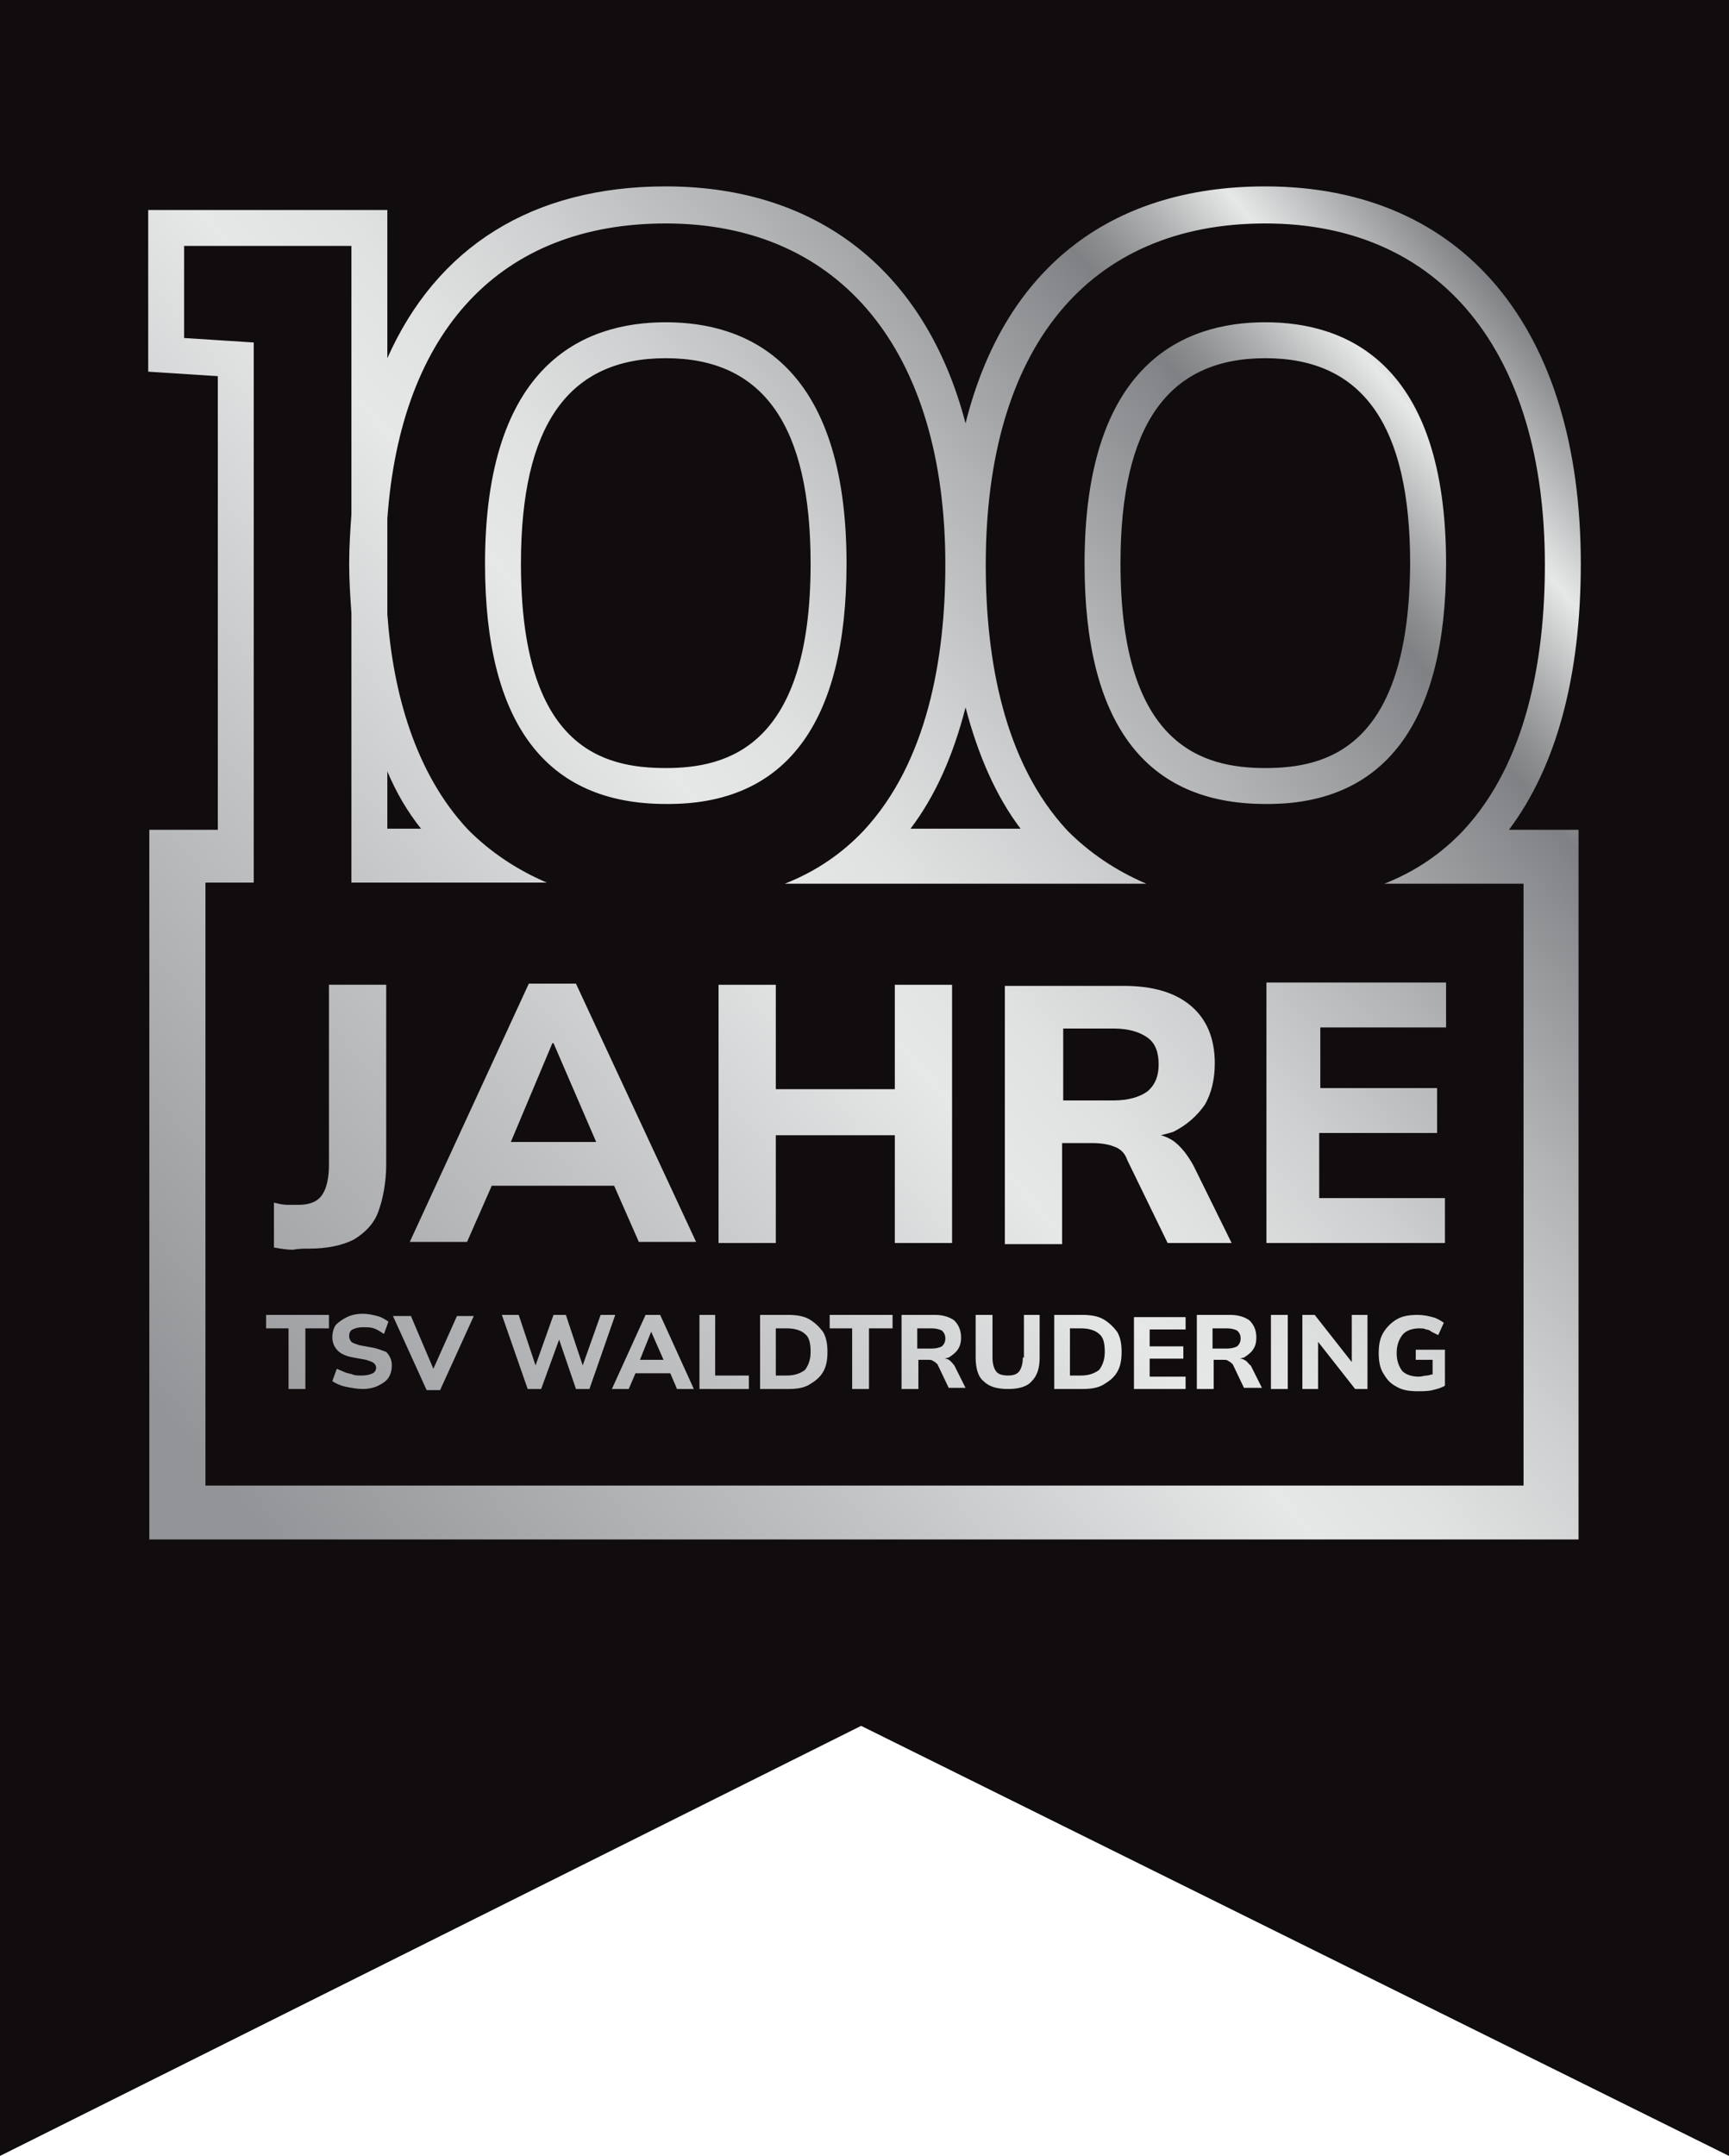
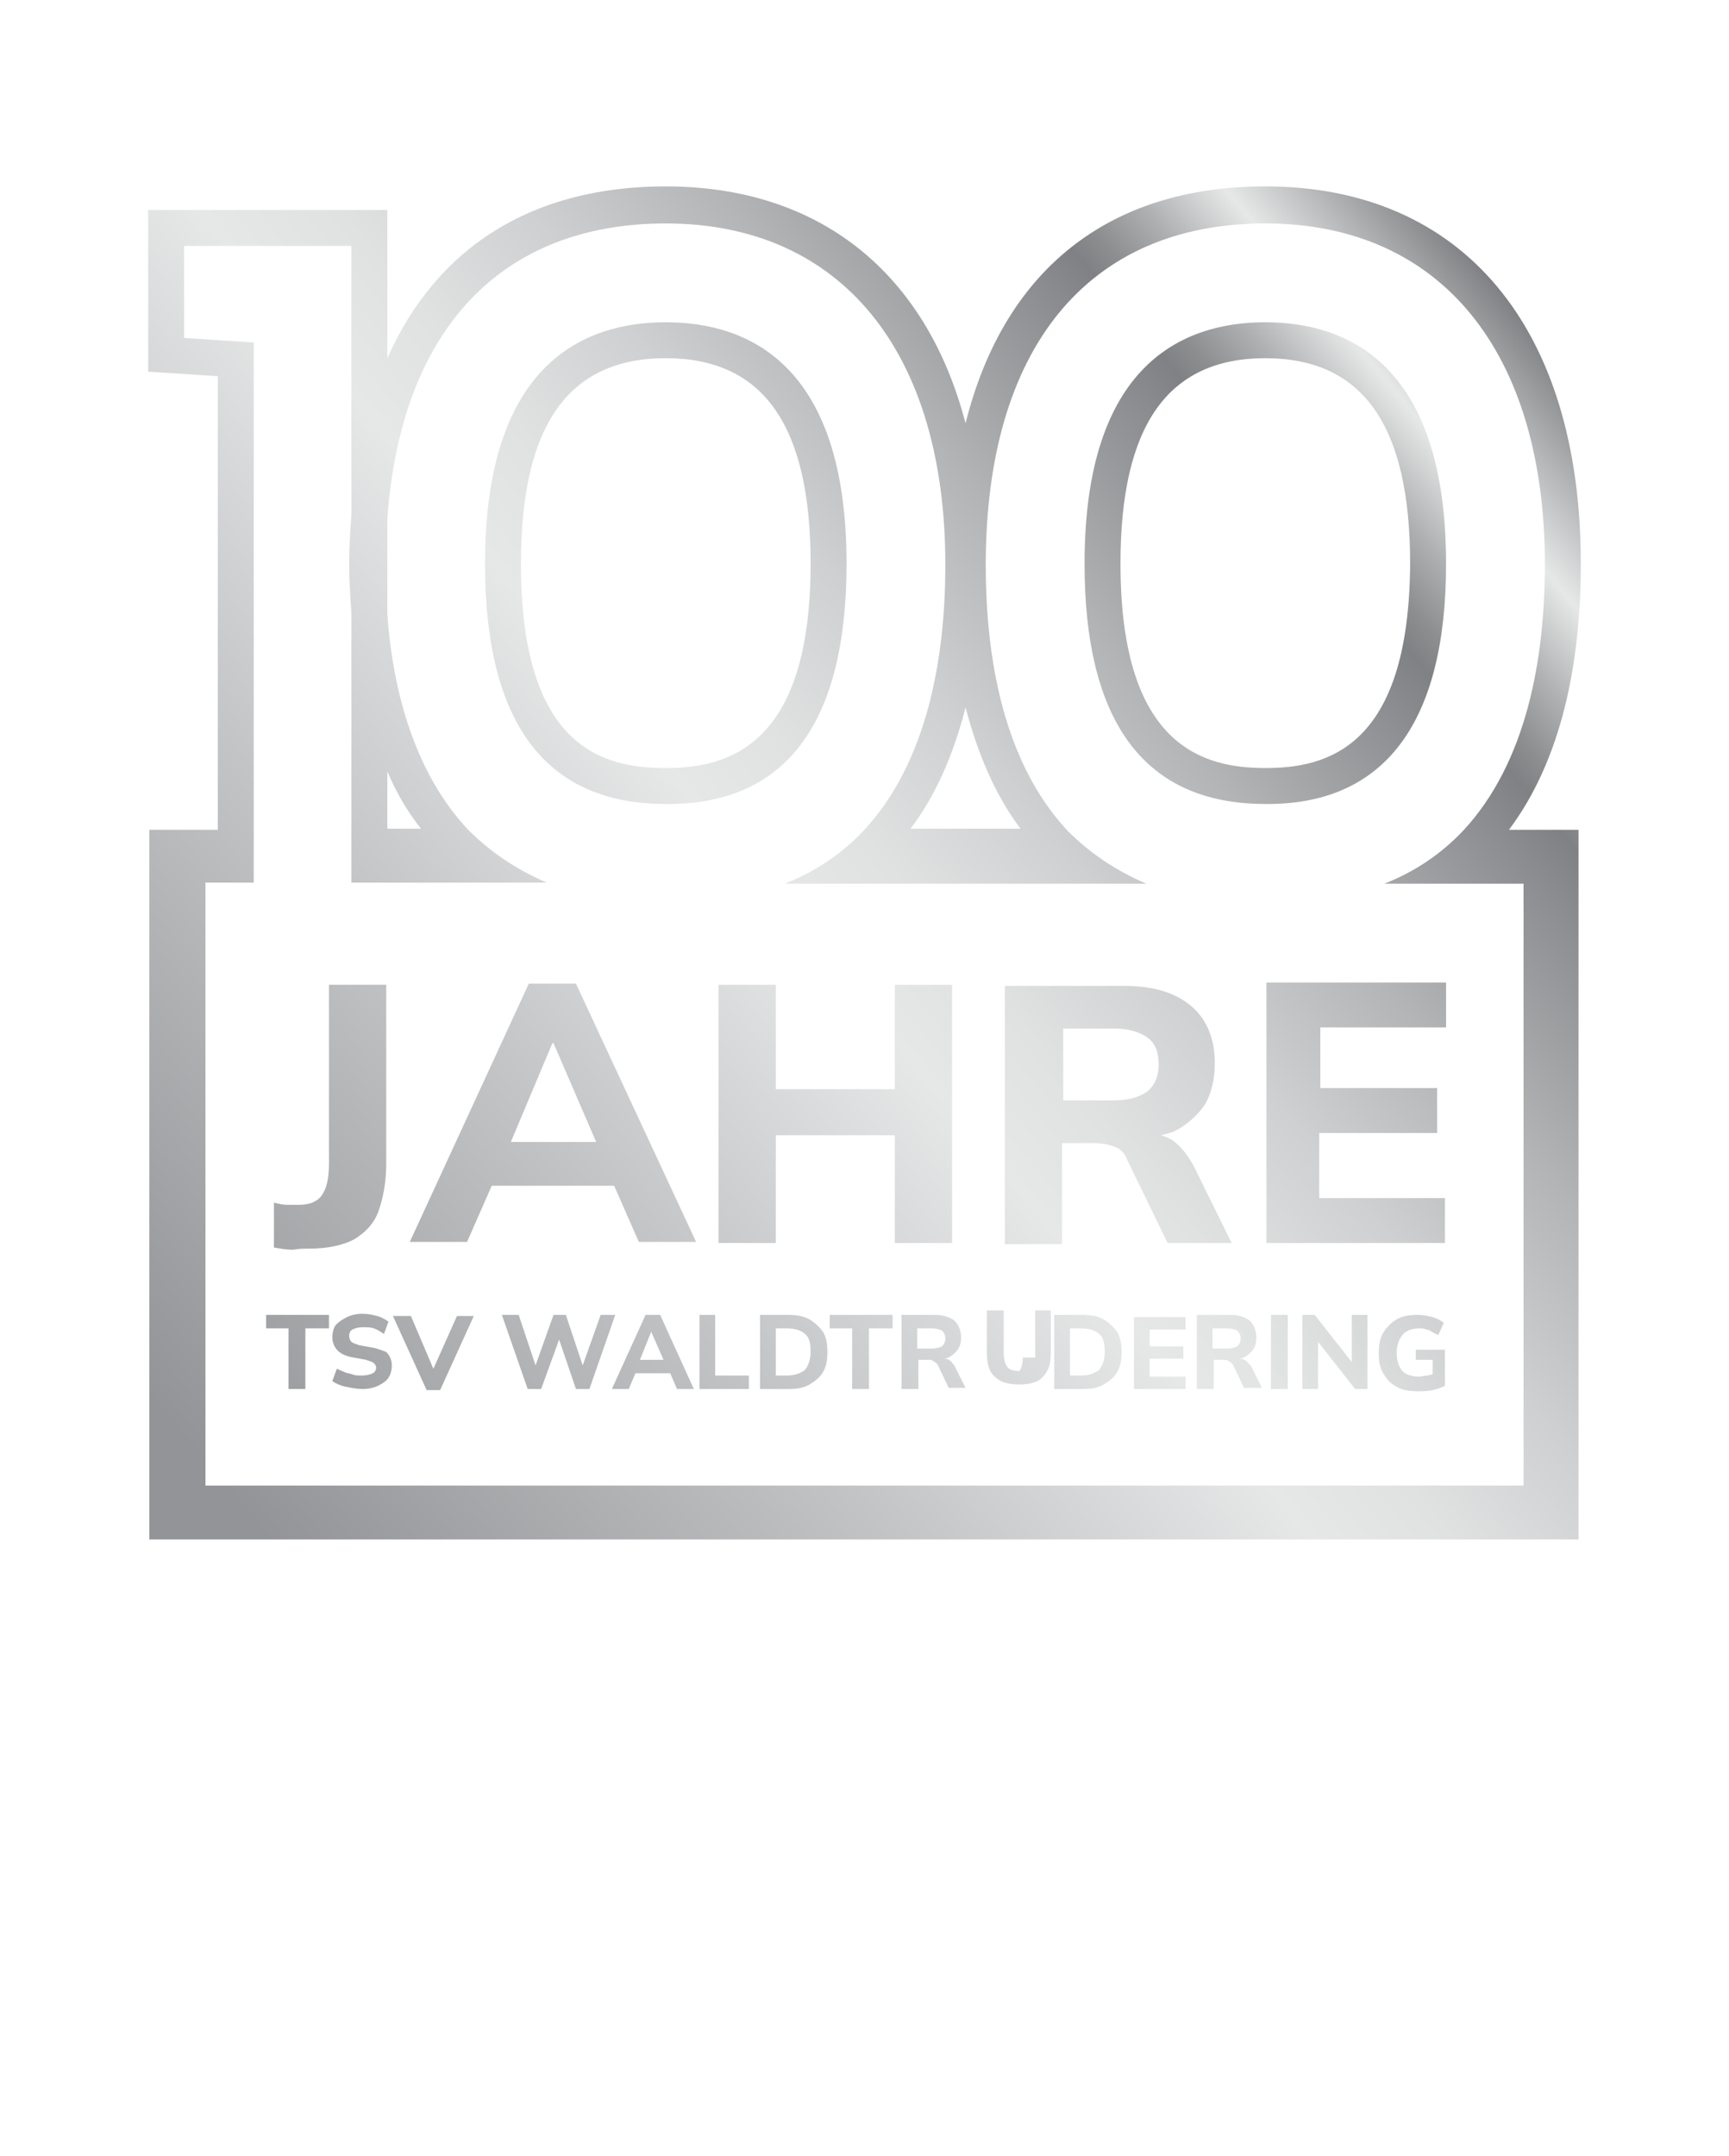
<svg xmlns="http://www.w3.org/2000/svg" version="1.1" id="Ebene_1" x="0px" y="0px" viewBox="0 0 154 192" style="enable-background:new 0 0 154 192;" xml:space="preserve">
  <style type="text/css">
	.st0{fill:url(#SVGID_1_);}
	.st1{fill:url(#SVGID_00000166659967507300779750000004961040619546647724_);}
</style>
  <g>
    <radialGradient id="SVGID_1_" cx="77" cy="96.173" r="87.115" gradientTransform="matrix(1 0 0 0.998 0 0)" gradientUnits="userSpaceOnUse">
      <stop offset="0.574" style="stop-color:#110C0E" />
      <stop offset="0.798" style="stop-color:#110C0E" />
      <stop offset="1" style="stop-color:#110C0E" />
    </radialGradient>
-     <polygon class="st0" points="154,192 76.7,153.7 0,192 0,0 154,0  " />
    <g>
      <g>
        <linearGradient id="SVGID_00000176738842597017763560000001504531403143163779_" gradientUnits="userSpaceOnUse" x1="10.473" y1="133.673" x2="135.816" y2="28.498">
          <stop offset="4.922630e-02" style="stop-color:#929497" />
          <stop offset="0.311" style="stop-color:#C3C4C6" />
          <stop offset="0.485" style="stop-color:#E6E7E7" />
          <stop offset="0.543" style="stop-color:#E0E1E1" />
          <stop offset="0.622" style="stop-color:#CFD0D1" />
          <stop offset="0.711" style="stop-color:#B3B4B6" />
          <stop offset="0.809" style="stop-color:#8C8D90" />
          <stop offset="0.836" style="stop-color:#808184" />
          <stop offset="0.852" style="stop-color:#8D8E90" />
          <stop offset="0.881" style="stop-color:#AFB0B1" />
          <stop offset="0.92" style="stop-color:#E5E6E6" />
          <stop offset="0.921" style="stop-color:#E6E7E7" />
          <stop offset="1" style="stop-color:#808184" />
        </linearGradient>
-         <path style="fill:url(#SVGID_00000176738842597017763560000001504531403143163779_);" d="M110.8,121.1c-0.1-0.1-0.3-0.1-0.4-0.1     c0.1,0,0.3-0.1,0.4-0.1c0.3-0.2,0.6-0.4,0.8-0.7c0.2-0.3,0.3-0.6,0.3-1.1c0-0.6-0.2-1.1-0.6-1.5c-0.4-0.3-1-0.5-1.7-0.5h-3v6.6     h1.5v-2.6h0.8c0.2,0,0.4,0,0.5,0.1c0.2,0.1,0.3,0.2,0.4,0.3l1,2.1h1.6l-1-2C111.2,121.5,111.1,121.2,110.8,121.1z M109.3,120.1     h-1.3v-1.8h1.3c0.4,0,0.7,0.1,0.9,0.2c0.2,0.2,0.3,0.4,0.3,0.7c0,0.3-0.1,0.5-0.3,0.7C110,120,109.7,120.1,109.3,120.1z      M38.6,121.9l-2-4.7H35l3,6.6h1.2l3-6.6h-1.5L38.6,121.9z M53.5,117.1l-1.6,4.5l-1.5-4.5h-1.1l-1.6,4.5l-1.5-4.5h-1.5l2.3,6.6     h1.2l1.6-4.4l1.5,4.4h1.2l2.3-6.6H53.5z M126.1,121.1h1.5v1.3c-0.2,0-0.3,0.1-0.5,0.1c-0.2,0-0.5,0.1-0.7,0.1     c-0.7,0-1.2-0.2-1.5-0.5c-0.3-0.4-0.5-0.9-0.5-1.6c0-0.7,0.2-1.2,0.5-1.6c0.3-0.4,0.9-0.6,1.5-0.6c0.2,0,0.5,0,0.6,0.1     c0.2,0,0.4,0.1,0.5,0.2c0.2,0.1,0.4,0.2,0.6,0.3l0.5-1.1c-0.3-0.2-0.6-0.4-1-0.5c-0.4-0.1-0.8-0.2-1.3-0.2     c-0.8,0-1.4,0.1-1.9,0.4c-0.5,0.3-0.9,0.7-1.2,1.2c-0.3,0.5-0.4,1.1-0.4,1.8c0,0.7,0.1,1.3,0.4,1.8c0.3,0.5,0.6,0.9,1.2,1.2     c0.5,0.3,1.1,0.4,1.9,0.4c0.4,0,0.9,0,1.3-0.1c0.4-0.1,0.8-0.2,1.1-0.4v-3.2h-2.6V121.1z M57.5,117.1l-3,6.6h1.5l0.6-1.4h3.1     l0.6,1.4h1.5l-3-6.6H57.5z M57,121.1l1-2.5h0l1.1,2.5H57z M23.6,118.3h2.1v5.4h1.5v-5.4h2.1v-1.2h-5.6V118.3z M75.4,50.2     c0-17.8-8.8-21.5-16.1-21.5c-7.3,0-16.1,3.7-16.1,21.5c0,14.2,5.4,21.4,16.1,21.4C70,71.7,75.4,64.4,75.4,50.2z M46.4,50.2     c0-12.3,4.2-18.3,12.9-18.3c8.7,0,12.9,6,12.9,18.3c0,16.3-7.4,18.2-12.9,18.2C53.7,68.4,46.4,66.6,46.4,50.2z M33.1,120     l-1.1-0.2c-0.3-0.1-0.6-0.2-0.7-0.3c-0.1-0.1-0.2-0.3-0.2-0.5c0-0.3,0.1-0.5,0.3-0.6c0.2-0.1,0.5-0.2,0.9-0.2c0.4,0,0.7,0,1,0.1     c0.3,0.1,0.6,0.3,0.9,0.5l0.4-1.1c-0.3-0.2-0.6-0.4-1-0.5c-0.4-0.1-0.8-0.2-1.3-0.2c-0.5,0-1,0.1-1.4,0.3c-0.4,0.2-0.7,0.4-1,0.7     c-0.2,0.3-0.3,0.7-0.3,1.1c0,0.5,0.2,0.9,0.5,1.2c0.3,0.3,0.8,0.5,1.4,0.6l1.1,0.2c0.3,0.1,0.6,0.2,0.7,0.3     c0.1,0.1,0.2,0.2,0.2,0.4c0,0.2-0.1,0.4-0.3,0.5c-0.2,0.1-0.5,0.2-1,0.2c-0.3,0-0.6,0-0.8-0.1c-0.3-0.1-0.5-0.1-0.7-0.2     c-0.2-0.1-0.5-0.2-0.7-0.3l-0.4,1.1c0.3,0.2,0.7,0.4,1.2,0.5c0.5,0.1,1,0.2,1.5,0.2c0.5,0,1-0.1,1.4-0.3c0.4-0.2,0.7-0.4,0.9-0.7     c0.2-0.3,0.3-0.7,0.3-1.1c0-0.5-0.2-0.9-0.5-1.2C34.1,120.3,33.7,120.1,33.1,120z M140.8,50.2c0-21-10.5-33.6-28.1-33.6     c-14,0-23.3,7.5-26.7,21.1C82.5,24.3,73,16.6,59.3,16.6c-11.9,0-20.4,5.4-24.8,15.3V18.7H13.2v14.4l6.2,0.4v40.4h-6.1v63.2h127.3     V73.9h-6.2C138.6,68.3,140.8,60.3,140.8,50.2z M86,63c1.1,4.2,2.7,7.9,4.9,10.8h-9.8C83.3,70.9,84.9,67.3,86,63z M34.5,68.7     c0.8,1.9,1.8,3.6,3,5.1h-3V68.7z M135.7,78.6v53.7H18.3V78.6h4.3V30.5l-6.2-0.4v-8.2h14.9v23.9c-0.1,1.4-0.2,2.9-0.2,4.4     c0,1.5,0.1,3,0.2,4.4v24h17.4c-2.8-1.2-5.1-2.8-7-4.7c-4.7-5-6.7-12.2-7.2-19.2v-8.5c1.2-16.8,10.1-26.3,24.8-26.3     c15.6,0,24.9,11.4,24.9,30.4c0,8.3-1.6,17.6-7.3,23.7c-1.9,2-4.2,3.6-7,4.7h32.2c-2.8-1.2-5.1-2.8-7-4.7     c-5.7-6.1-7.3-15.3-7.3-23.7c0-19.3,9.1-30.4,24.9-30.4c15.6,0,24.9,11.4,24.9,30.4c0,8.3-1.6,17.6-7.3,23.7     c-1.9,2-4.2,3.6-7,4.7H135.7z M47.1,87.6l-10.6,23h5.1l2.2-5h10.9l2.2,5H62l-10.7-23H47.1z M45.5,101.7l3.7-8.8h0.1l3.8,8.8H45.5     z M27.5,111.2c1.7,0,3-0.3,4-0.8c1-0.6,1.8-1.4,2.2-2.5s0.7-2.6,0.7-4.2v-16h-5.1v16c0,1.2-0.2,2.1-0.6,2.7     c-0.4,0.6-1.1,0.9-2.1,0.9c-0.3,0-0.6,0-1,0c-0.4,0-0.8-0.1-1.2-0.2v4c0.6,0.1,1.1,0.2,1.7,0.2C26.6,111.2,27.1,111.2,27.5,111.2     z M112.7,110.7h16v-4h-11.2v-5.8H128v-4h-10.4v-5.4h11.2v-4h-16V110.7z M84.5,121.1c-0.1-0.1-0.3-0.1-0.4-0.1     c0.1,0,0.3-0.1,0.4-0.1c0.3-0.2,0.6-0.4,0.8-0.7c0.2-0.3,0.3-0.6,0.3-1.1c0-0.6-0.2-1.1-0.6-1.5c-0.4-0.3-1-0.5-1.7-0.5h-3v6.6     h1.5v-2.6h0.8c0.2,0,0.4,0,0.5,0.1c0.2,0.1,0.3,0.2,0.4,0.3l1,2.1H86l-1-2C84.9,121.5,84.7,121.2,84.5,121.1z M83,120.1h-1.3     v-1.8H83c0.4,0,0.7,0.1,0.9,0.2c0.2,0.2,0.3,0.4,0.3,0.7c0,0.3-0.1,0.5-0.3,0.7C83.7,120,83.4,120.1,83,120.1z M91.1,120.9     c0,0.5-0.1,0.9-0.3,1.2c-0.2,0.3-0.6,0.4-1,0.4c-0.5,0-0.9-0.1-1.1-0.4c-0.2-0.3-0.3-0.7-0.3-1.2v-3.8h-1.5v3.8     c0,0.9,0.2,1.7,0.7,2.1c0.5,0.5,1.2,0.7,2.2,0.7c0.9,0,1.7-0.2,2.1-0.7c0.5-0.5,0.7-1.2,0.7-2.1v-3.8h-1.4V120.9z M98.3,117.5     c-0.5-0.3-1.2-0.4-1.9-0.4h-2.5v6.6h2.5c0.8,0,1.4-0.1,1.9-0.4c0.5-0.3,0.9-0.6,1.2-1.1c0.3-0.5,0.4-1.1,0.4-1.8     c0-0.7-0.1-1.3-0.4-1.8C99.2,118.2,98.8,117.8,98.3,117.5z M97.9,122c-0.4,0.3-0.9,0.5-1.6,0.5h-1v-4.2h1c0.7,0,1.3,0.2,1.6,0.5     c0.4,0.3,0.5,0.9,0.5,1.6C98.4,121.1,98.2,121.6,97.9,122z M128.8,50.2c0-17.8-8.8-21.5-16.1-21.5c-7.3,0-16.1,3.7-16.1,21.5     c0,14.2,5.4,21.4,16.1,21.4C123.3,71.7,128.8,64.4,128.8,50.2z M112.7,68.4c-5.5,0-12.9-1.9-12.9-18.2c0-12.3,4.2-18.3,12.9-18.3     c8.7,0,12.9,6,12.9,18.3C125.5,66.6,118.2,68.4,112.7,68.4z M101,123.7h4.6v-1.1h-3.2v-1.6h3v-1.1h-3v-1.5h3.2v-1.1H101V123.7z      M109.7,110.7l-3.4-6.9c-0.5-0.9-1.1-1.7-1.8-2.2c-0.3-0.2-0.7-0.4-1.1-0.5c0.4-0.1,0.8-0.2,1.1-0.3c1.2-0.6,2.1-1.4,2.8-2.4     c0.6-1,0.9-2.3,0.9-3.7c0-2.2-0.7-3.9-2.1-5.1c-1.4-1.2-3.4-1.8-6-1.8H89.5v23h5.1v-9h2.7c0.7,0,1.4,0.1,1.9,0.3     c0.6,0.2,1,0.6,1.2,1.2l3.6,7.4H109.7z M102.2,97.2c-0.7,0.5-1.7,0.8-3,0.8h-4.5v-6.4h4.5c1.3,0,2.3,0.3,3,0.8     c0.7,0.5,1,1.3,1,2.4C103.2,95.8,102.9,96.6,102.2,97.2z M84.8,110.7v-23h-5.1v9.3H69.1v-9.3H64v23h5.1v-9.6h10.6v9.6H84.8z      M113.2,123.7h1.5v-6.6h-1.5V123.7z M120.4,121.3l-3.3-4.2H116v6.6h1.4v-4.2l3.3,4.2h1.1v-6.6h-1.4V121.3z M72.1,117.5     c-0.5-0.3-1.2-0.4-1.9-0.4h-2.5v6.6h2.5c0.8,0,1.4-0.1,1.9-0.4c0.5-0.3,0.9-0.6,1.2-1.1c0.3-0.5,0.4-1.1,0.4-1.8     c0-0.7-0.1-1.3-0.4-1.8C73,118.2,72.6,117.8,72.1,117.5z M71.7,122c-0.4,0.3-0.9,0.5-1.6,0.5h-1v-4.2h1c0.7,0,1.3,0.2,1.6,0.5     c0.4,0.3,0.5,0.9,0.5,1.6C72.2,121.1,72,121.6,71.7,122z M63.8,117.1h-1.5v6.6h4.4v-1.2h-3V117.1z M73.8,118.3h2.1v5.4h1.5v-5.4     h2.1v-1.2h-5.6V118.3z" />
+         <path style="fill:url(#SVGID_00000176738842597017763560000001504531403143163779_);" d="M110.8,121.1c-0.1-0.1-0.3-0.1-0.4-0.1     c0.1,0,0.3-0.1,0.4-0.1c0.3-0.2,0.6-0.4,0.8-0.7c0.2-0.3,0.3-0.6,0.3-1.1c0-0.6-0.2-1.1-0.6-1.5c-0.4-0.3-1-0.5-1.7-0.5h-3v6.6     h1.5v-2.6h0.8c0.2,0,0.4,0,0.5,0.1c0.2,0.1,0.3,0.2,0.4,0.3l1,2.1h1.6l-1-2C111.2,121.5,111.1,121.2,110.8,121.1z M109.3,120.1     h-1.3v-1.8h1.3c0.4,0,0.7,0.1,0.9,0.2c0.2,0.2,0.3,0.4,0.3,0.7c0,0.3-0.1,0.5-0.3,0.7C110,120,109.7,120.1,109.3,120.1z      M38.6,121.9l-2-4.7H35l3,6.6h1.2l3-6.6h-1.5L38.6,121.9z M53.5,117.1l-1.6,4.5l-1.5-4.5h-1.1l-1.6,4.5l-1.5-4.5h-1.5l2.3,6.6     h1.2l1.6-4.4l1.5,4.4h1.2l2.3-6.6H53.5z M126.1,121.1h1.5v1.3c-0.2,0-0.3,0.1-0.5,0.1c-0.2,0-0.5,0.1-0.7,0.1     c-0.7,0-1.2-0.2-1.5-0.5c-0.3-0.4-0.5-0.9-0.5-1.6c0-0.7,0.2-1.2,0.5-1.6c0.3-0.4,0.9-0.6,1.5-0.6c0.2,0,0.5,0,0.6,0.1     c0.2,0,0.4,0.1,0.5,0.2c0.2,0.1,0.4,0.2,0.6,0.3l0.5-1.1c-0.3-0.2-0.6-0.4-1-0.5c-0.4-0.1-0.8-0.2-1.3-0.2     c-0.8,0-1.4,0.1-1.9,0.4c-0.5,0.3-0.9,0.7-1.2,1.2c-0.3,0.5-0.4,1.1-0.4,1.8c0,0.7,0.1,1.3,0.4,1.8c0.3,0.5,0.6,0.9,1.2,1.2     c0.5,0.3,1.1,0.4,1.9,0.4c0.4,0,0.9,0,1.3-0.1c0.4-0.1,0.8-0.2,1.1-0.4v-3.2h-2.6V121.1z M57.5,117.1l-3,6.6h1.5l0.6-1.4h3.1     l0.6,1.4h1.5l-3-6.6H57.5z M57,121.1l1-2.5h0l1.1,2.5H57z M23.6,118.3h2.1v5.4h1.5v-5.4h2.1v-1.2h-5.6V118.3z M75.4,50.2     c0-17.8-8.8-21.5-16.1-21.5c-7.3,0-16.1,3.7-16.1,21.5c0,14.2,5.4,21.4,16.1,21.4C70,71.7,75.4,64.4,75.4,50.2z M46.4,50.2     c0-12.3,4.2-18.3,12.9-18.3c8.7,0,12.9,6,12.9,18.3c0,16.3-7.4,18.2-12.9,18.2C53.7,68.4,46.4,66.6,46.4,50.2z M33.1,120     l-1.1-0.2c-0.3-0.1-0.6-0.2-0.7-0.3c-0.1-0.1-0.2-0.3-0.2-0.5c0-0.3,0.1-0.5,0.3-0.6c0.2-0.1,0.5-0.2,0.9-0.2c0.4,0,0.7,0,1,0.1     c0.3,0.1,0.6,0.3,0.9,0.5l0.4-1.1c-0.3-0.2-0.6-0.4-1-0.5c-0.4-0.1-0.8-0.2-1.3-0.2c-0.5,0-1,0.1-1.4,0.3c-0.4,0.2-0.7,0.4-1,0.7     c-0.2,0.3-0.3,0.7-0.3,1.1c0,0.5,0.2,0.9,0.5,1.2c0.3,0.3,0.8,0.5,1.4,0.6l1.1,0.2c0.3,0.1,0.6,0.2,0.7,0.3     c0.1,0.1,0.2,0.2,0.2,0.4c0,0.2-0.1,0.4-0.3,0.5c-0.2,0.1-0.5,0.2-1,0.2c-0.3,0-0.6,0-0.8-0.1c-0.3-0.1-0.5-0.1-0.7-0.2     c-0.2-0.1-0.5-0.2-0.7-0.3l-0.4,1.1c0.3,0.2,0.7,0.4,1.2,0.5c0.5,0.1,1,0.2,1.5,0.2c0.5,0,1-0.1,1.4-0.3c0.4-0.2,0.7-0.4,0.9-0.7     c0.2-0.3,0.3-0.7,0.3-1.1c0-0.5-0.2-0.9-0.5-1.2C34.1,120.3,33.7,120.1,33.1,120z M140.8,50.2c0-21-10.5-33.6-28.1-33.6     c-14,0-23.3,7.5-26.7,21.1C82.5,24.3,73,16.6,59.3,16.6c-11.9,0-20.4,5.4-24.8,15.3V18.7H13.2v14.4l6.2,0.4v40.4h-6.1v63.2h127.3     V73.9h-6.2C138.6,68.3,140.8,60.3,140.8,50.2z M86,63c1.1,4.2,2.7,7.9,4.9,10.8h-9.8C83.3,70.9,84.9,67.3,86,63z M34.5,68.7     c0.8,1.9,1.8,3.6,3,5.1h-3V68.7z M135.7,78.6v53.7H18.3V78.6h4.3V30.5l-6.2-0.4v-8.2h14.9v23.9c-0.1,1.4-0.2,2.9-0.2,4.4     c0,1.5,0.1,3,0.2,4.4v24h17.4c-2.8-1.2-5.1-2.8-7-4.7c-4.7-5-6.7-12.2-7.2-19.2v-8.5c1.2-16.8,10.1-26.3,24.8-26.3     c15.6,0,24.9,11.4,24.9,30.4c0,8.3-1.6,17.6-7.3,23.7c-1.9,2-4.2,3.6-7,4.7h32.2c-2.8-1.2-5.1-2.8-7-4.7     c-5.7-6.1-7.3-15.3-7.3-23.7c0-19.3,9.1-30.4,24.9-30.4c15.6,0,24.9,11.4,24.9,30.4c0,8.3-1.6,17.6-7.3,23.7     c-1.9,2-4.2,3.6-7,4.7H135.7z M47.1,87.6l-10.6,23h5.1l2.2-5h10.9l2.2,5H62l-10.7-23H47.1z M45.5,101.7l3.7-8.8h0.1l3.8,8.8H45.5     z M27.5,111.2c1.7,0,3-0.3,4-0.8c1-0.6,1.8-1.4,2.2-2.5s0.7-2.6,0.7-4.2v-16h-5.1v16c0,1.2-0.2,2.1-0.6,2.7     c-0.4,0.6-1.1,0.9-2.1,0.9c-0.3,0-0.6,0-1,0c-0.4,0-0.8-0.1-1.2-0.2v4c0.6,0.1,1.1,0.2,1.7,0.2C26.6,111.2,27.1,111.2,27.5,111.2     z M112.7,110.7h16v-4h-11.2v-5.8H128v-4h-10.4v-5.4h11.2v-4h-16V110.7z M84.5,121.1c-0.1-0.1-0.3-0.1-0.4-0.1     c0.1,0,0.3-0.1,0.4-0.1c0.3-0.2,0.6-0.4,0.8-0.7c0.2-0.3,0.3-0.6,0.3-1.1c0-0.6-0.2-1.1-0.6-1.5c-0.4-0.3-1-0.5-1.7-0.5h-3v6.6     h1.5v-2.6h0.8c0.2,0,0.4,0,0.5,0.1c0.2,0.1,0.3,0.2,0.4,0.3l1,2.1H86l-1-2C84.9,121.5,84.7,121.2,84.5,121.1z M83,120.1h-1.3     v-1.8H83c0.4,0,0.7,0.1,0.9,0.2c0.2,0.2,0.3,0.4,0.3,0.7c0,0.3-0.1,0.5-0.3,0.7C83.7,120,83.4,120.1,83,120.1z M91.1,120.9     c0,0.5-0.1,0.9-0.3,1.2c-0.5,0-0.9-0.1-1.1-0.4c-0.2-0.3-0.3-0.7-0.3-1.2v-3.8h-1.5v3.8     c0,0.9,0.2,1.7,0.7,2.1c0.5,0.5,1.2,0.7,2.2,0.7c0.9,0,1.7-0.2,2.1-0.7c0.5-0.5,0.7-1.2,0.7-2.1v-3.8h-1.4V120.9z M98.3,117.5     c-0.5-0.3-1.2-0.4-1.9-0.4h-2.5v6.6h2.5c0.8,0,1.4-0.1,1.9-0.4c0.5-0.3,0.9-0.6,1.2-1.1c0.3-0.5,0.4-1.1,0.4-1.8     c0-0.7-0.1-1.3-0.4-1.8C99.2,118.2,98.8,117.8,98.3,117.5z M97.9,122c-0.4,0.3-0.9,0.5-1.6,0.5h-1v-4.2h1c0.7,0,1.3,0.2,1.6,0.5     c0.4,0.3,0.5,0.9,0.5,1.6C98.4,121.1,98.2,121.6,97.9,122z M128.8,50.2c0-17.8-8.8-21.5-16.1-21.5c-7.3,0-16.1,3.7-16.1,21.5     c0,14.2,5.4,21.4,16.1,21.4C123.3,71.7,128.8,64.4,128.8,50.2z M112.7,68.4c-5.5,0-12.9-1.9-12.9-18.2c0-12.3,4.2-18.3,12.9-18.3     c8.7,0,12.9,6,12.9,18.3C125.5,66.6,118.2,68.4,112.7,68.4z M101,123.7h4.6v-1.1h-3.2v-1.6h3v-1.1h-3v-1.5h3.2v-1.1H101V123.7z      M109.7,110.7l-3.4-6.9c-0.5-0.9-1.1-1.7-1.8-2.2c-0.3-0.2-0.7-0.4-1.1-0.5c0.4-0.1,0.8-0.2,1.1-0.3c1.2-0.6,2.1-1.4,2.8-2.4     c0.6-1,0.9-2.3,0.9-3.7c0-2.2-0.7-3.9-2.1-5.1c-1.4-1.2-3.4-1.8-6-1.8H89.5v23h5.1v-9h2.7c0.7,0,1.4,0.1,1.9,0.3     c0.6,0.2,1,0.6,1.2,1.2l3.6,7.4H109.7z M102.2,97.2c-0.7,0.5-1.7,0.8-3,0.8h-4.5v-6.4h4.5c1.3,0,2.3,0.3,3,0.8     c0.7,0.5,1,1.3,1,2.4C103.2,95.8,102.9,96.6,102.2,97.2z M84.8,110.7v-23h-5.1v9.3H69.1v-9.3H64v23h5.1v-9.6h10.6v9.6H84.8z      M113.2,123.7h1.5v-6.6h-1.5V123.7z M120.4,121.3l-3.3-4.2H116v6.6h1.4v-4.2l3.3,4.2h1.1v-6.6h-1.4V121.3z M72.1,117.5     c-0.5-0.3-1.2-0.4-1.9-0.4h-2.5v6.6h2.5c0.8,0,1.4-0.1,1.9-0.4c0.5-0.3,0.9-0.6,1.2-1.1c0.3-0.5,0.4-1.1,0.4-1.8     c0-0.7-0.1-1.3-0.4-1.8C73,118.2,72.6,117.8,72.1,117.5z M71.7,122c-0.4,0.3-0.9,0.5-1.6,0.5h-1v-4.2h1c0.7,0,1.3,0.2,1.6,0.5     c0.4,0.3,0.5,0.9,0.5,1.6C72.2,121.1,72,121.6,71.7,122z M63.8,117.1h-1.5v6.6h4.4v-1.2h-3V117.1z M73.8,118.3h2.1v5.4h1.5v-5.4     h2.1v-1.2h-5.6V118.3z" />
      </g>
    </g>
  </g>
</svg>